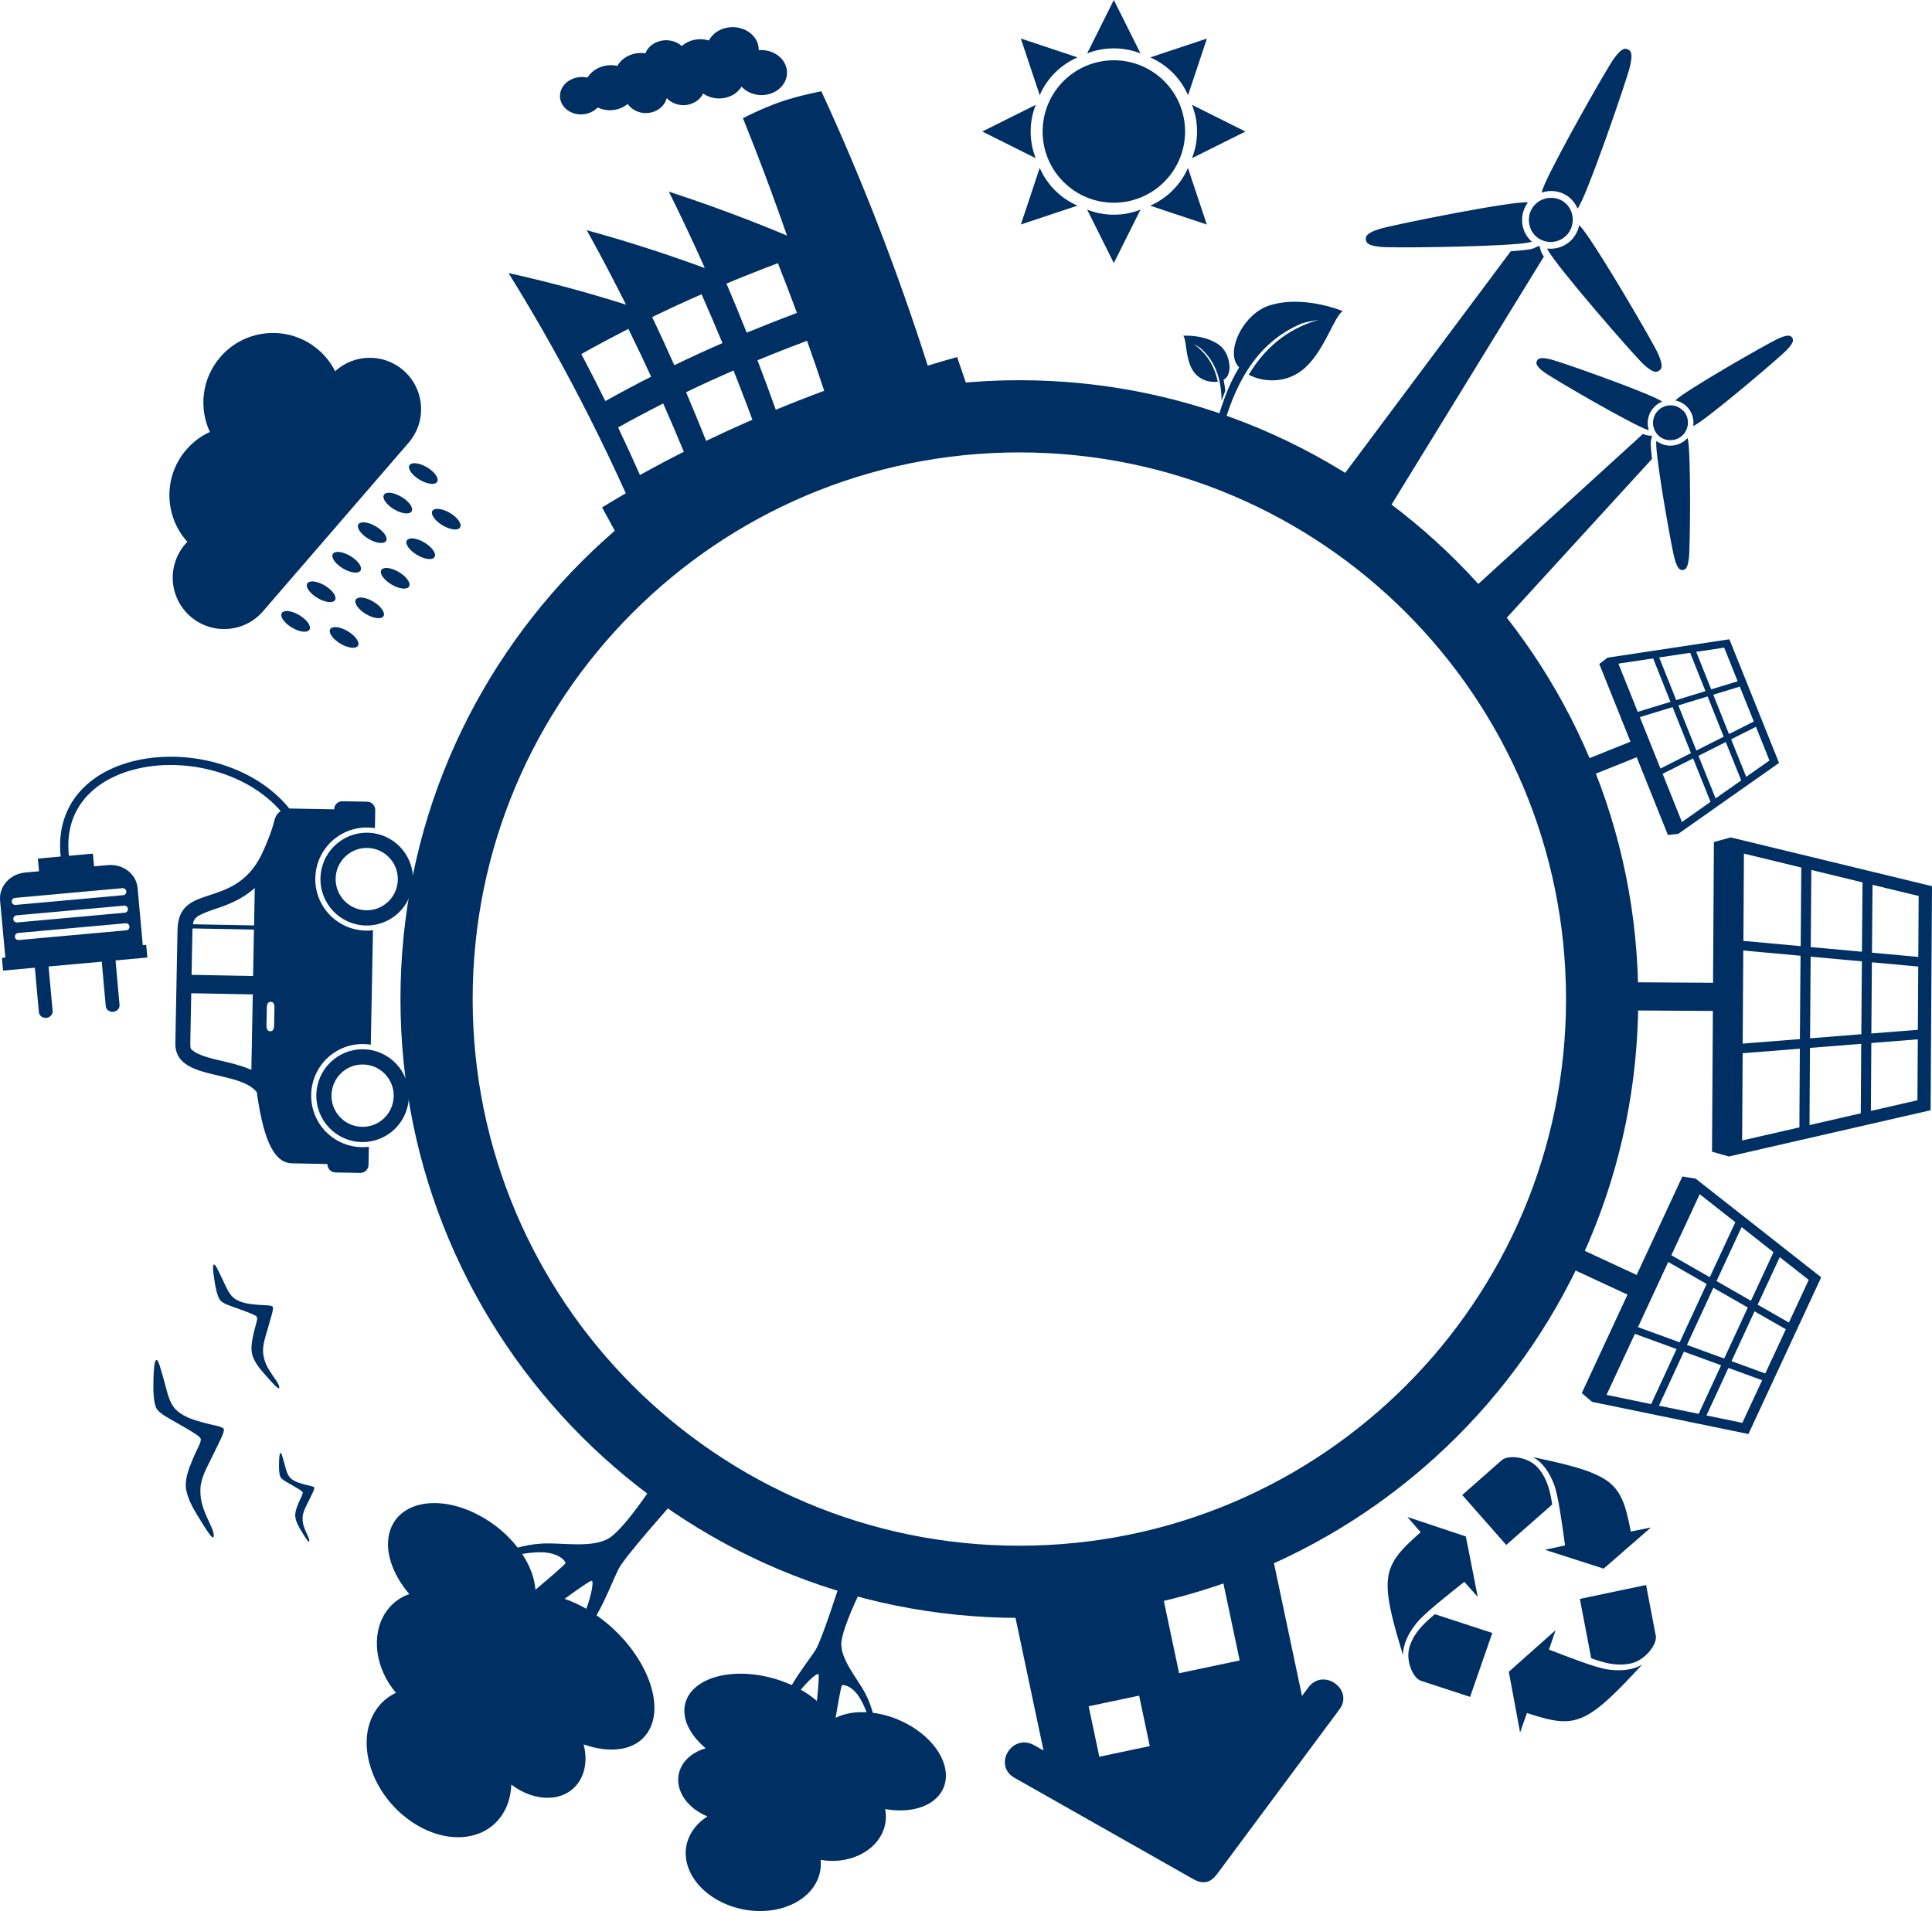
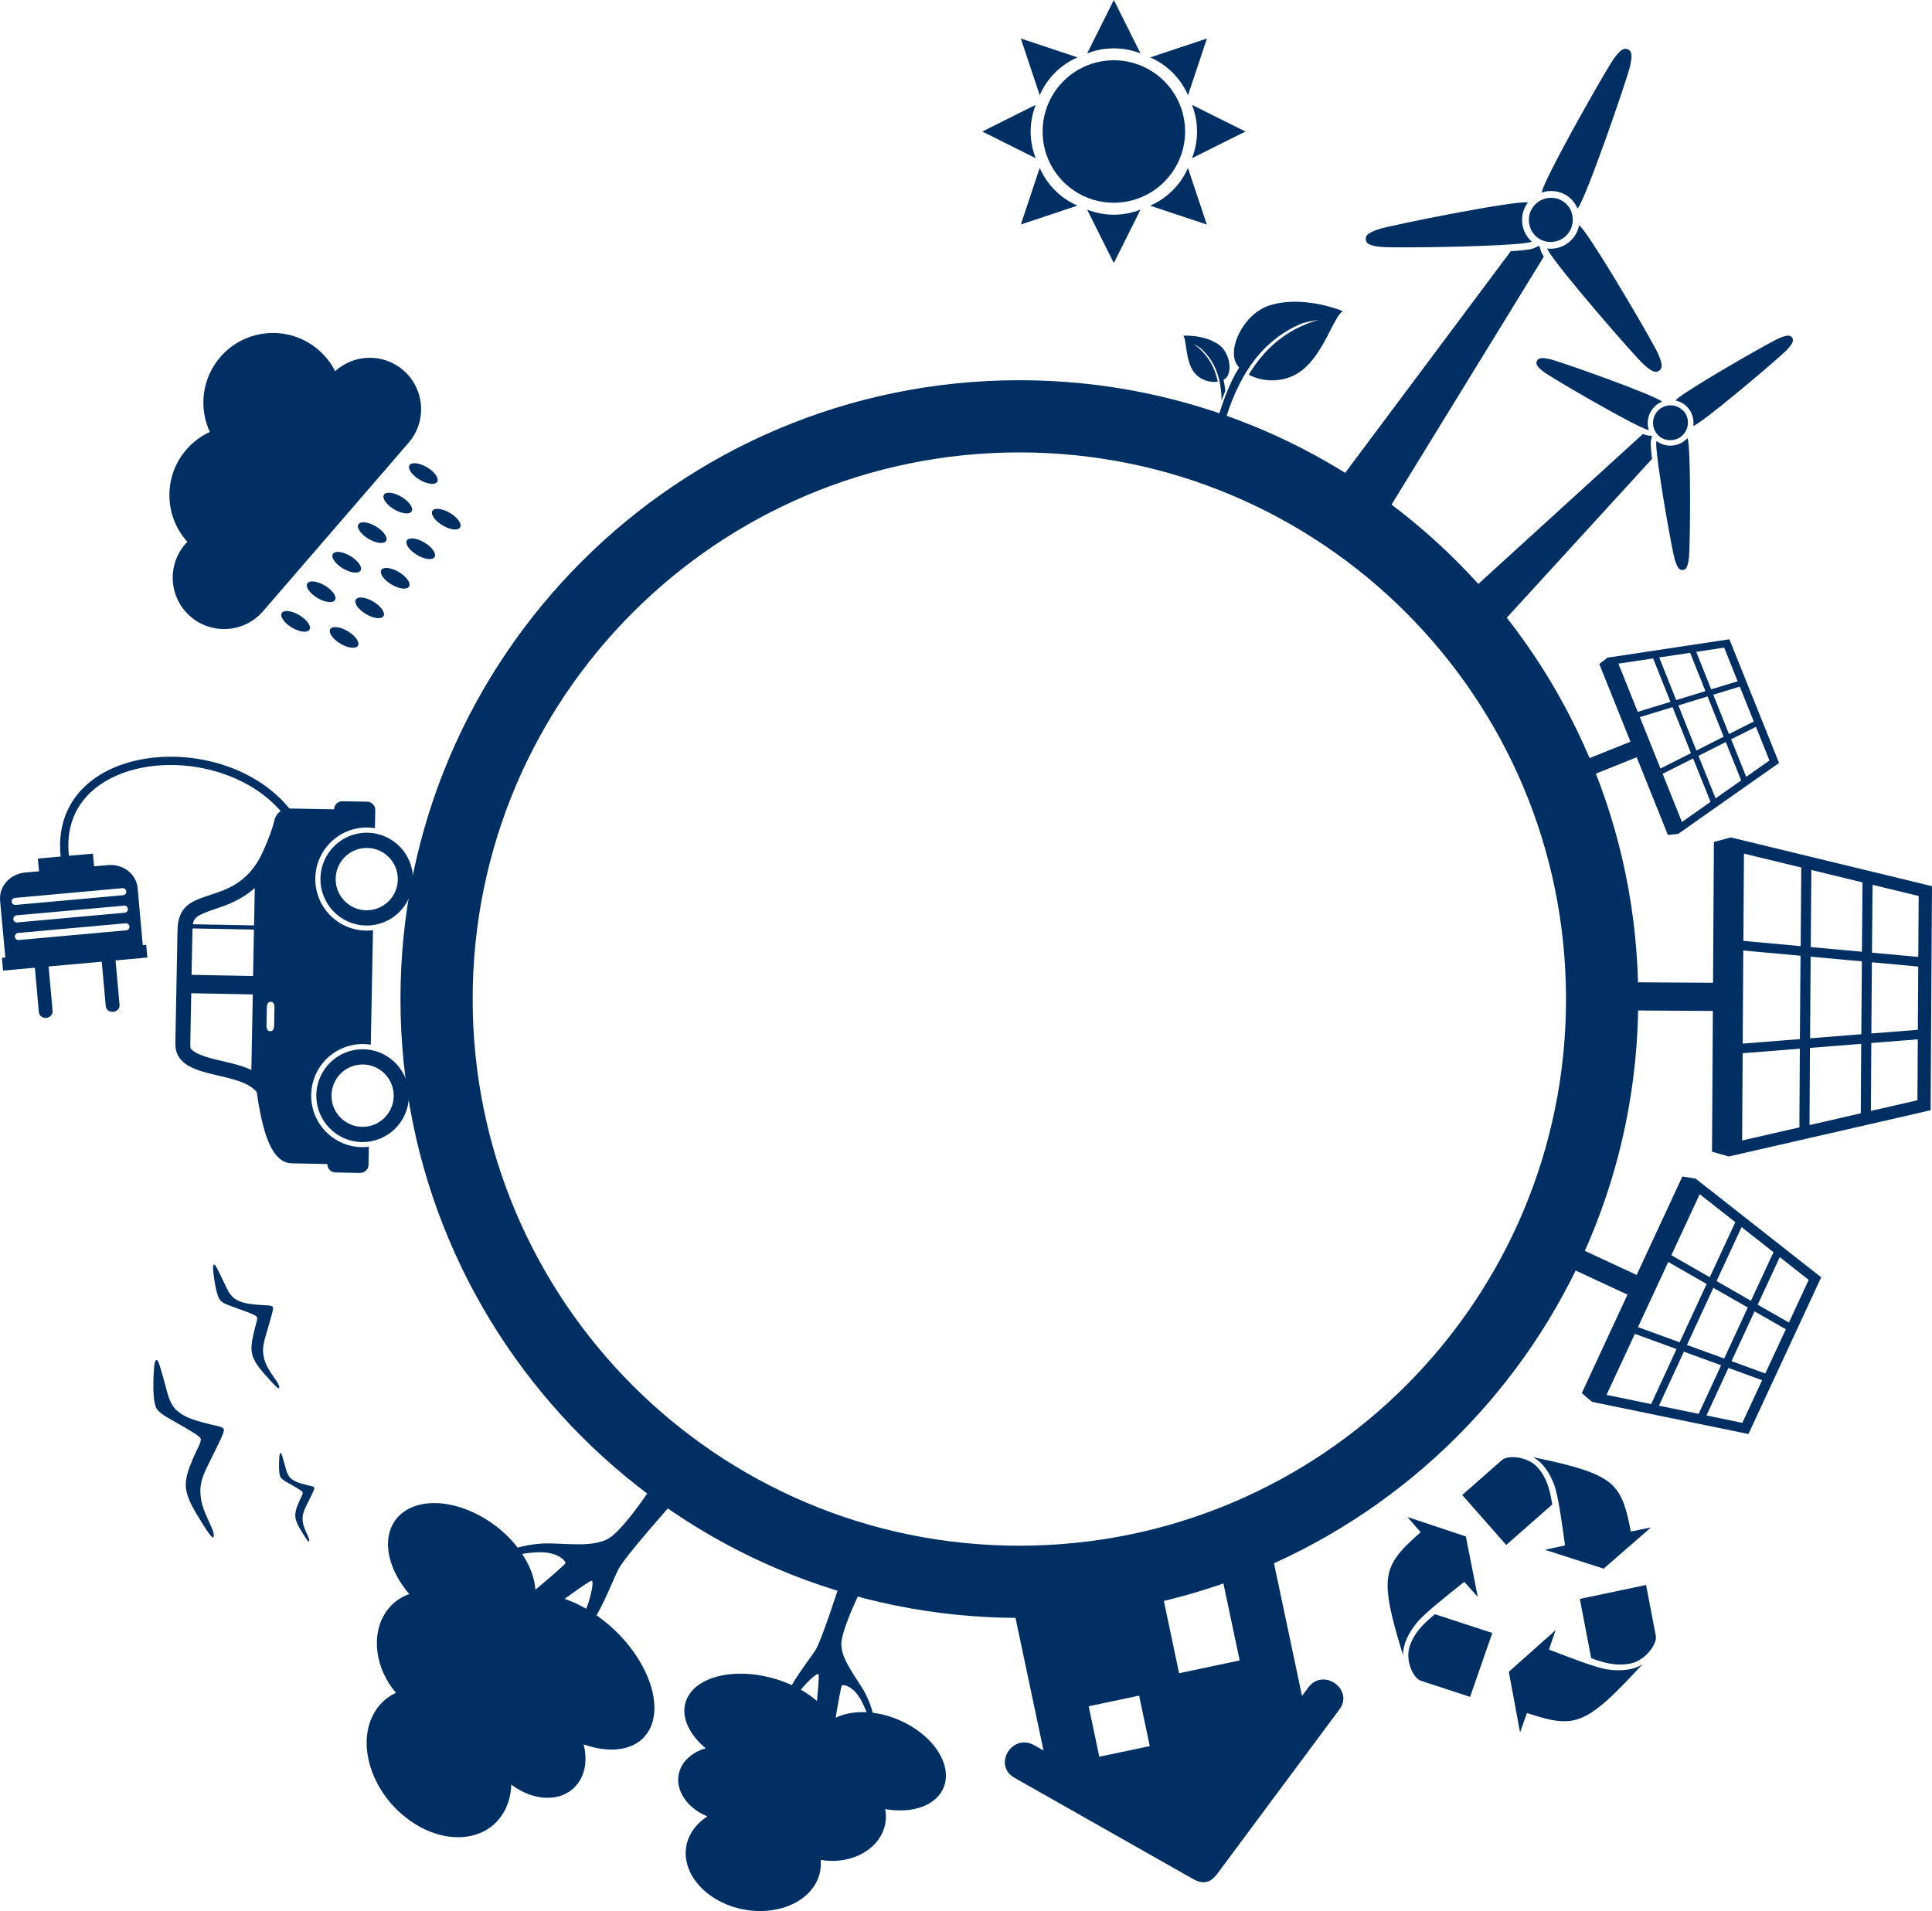
<svg xmlns="http://www.w3.org/2000/svg" id="Ebene_1" viewBox="0 0 468.26 463.22">
-   <path d="M138.52,19.22c-1.29.6-2.17,1.6-2.57,2.72-.39,1.12-.3,2.36.37,3.45.67,1.09,1.78,1.84,3.03,2.16,1.25.33,2.65.23,3.91-.36.63-.29,1.17-.68,1.6-1.13,1.74.83,3.88.91,5.8.06.55-.25,1.05-.56,1.49-.91.67.99,1.72,1.68,2.9,2,1.18.32,2.49.26,3.7-.25,1.51-.64,2.52-1.84,2.85-3.19.72.8,1.71,1.34,2.79,1.58,1.08.24,2.26.17,3.36-.27,1.24-.49,2.16-1.37,2.66-2.4,1.73,1.2,4.11,1.57,6.28.76,1.35-.5,2.38-1.38,3.03-2.44.85.92,1.99,1.56,3.25,1.86,1.24.3,2.59.26,3.88-.19,1.57-.55,2.75-1.6,3.38-2.88.63-1.27.72-2.77.09-4.17-.52-1.17-1.45-2.09-2.58-2.69-1.14-.6-2.49-.88-3.85-.77.02-.73-.13-1.46-.46-2.18-.04-.09-.08-.17-.13-.26-.71-1.31-1.97-2.28-3.44-2.77-1.48-.49-3.17-.51-4.74.06-1.54.56-2.68,1.59-3.3,2.8-1.46-.44-3.11-.42-4.63.17-.75.29-1.4.69-1.95,1.17-.75-.68-1.73-1.14-2.78-1.31-1.06-.18-2.19-.08-3.24.35-1.39.56-2.36,1.58-2.79,2.73-1.26-.19-2.61-.05-3.86.48-1.34.57-2.34,1.5-2.94,2.57-1.44-.33-3.04-.2-4.48.45-1.23.55-2.16,1.4-2.75,2.39-1.23-.29-2.61-.18-3.84.4h0ZM189.25,24.67c-2.28.78-4.64,1.81-6.4,2.62-1.66.77-2.78,1.36-2.78,1.36.88,2.17,1.74,4.34,2.59,6.52,2.84,7.28,5.53,14.59,8.08,21.92-2.82-1.17-5.66-2.32-8.52-3.44-6.57-2.56-13.27-4.97-20.11-7.2,3.04,6.14,5.95,12.32,8.72,18.53-9.28-3.41-18.82-6.5-28.62-9.18,3.32,5.98,6.49,12,9.52,18.05-9.25-2.94-18.73-5.51-28.47-7.66,3.59,5.79,7.04,11.62,10.33,17.51,6.59,11.78,12.61,23.74,18.08,35.86-1.94,1.13-3.85,2.27-5.74,3.44,2.49,4.49,4.88,9.02,7.19,13.57,8.61-5.26,17.79-10.14,27.43-14.64,17.48-8.14,36.49-14.89,56.42-20.44-1.6-4.99-3.26-9.98-4.99-14.95-2.39.67-4.76,1.37-7.12,2.08-7.16-22.36-15.66-44.59-25.79-66.5,0,0-1.35.25-3.25.7-1.9.45-4.36,1.09-6.57,1.85h0ZM140.9,85.82c3.73-2.1,7.53-4.13,11.4-6.1,1.89,3.84,3.73,7.7,5.51,11.58-3.76,1.91-7.46,3.88-11.09,5.91-1.88-3.81-3.82-7.61-5.82-11.39ZM158.07,76.85c3.93-1.91,7.92-3.75,11.97-5.52,1.74,3.93,3.42,7.88,5.06,11.83-3.95,1.72-7.84,3.51-11.67,5.36-1.73-3.9-3.52-7.79-5.36-11.67ZM176.08,68.74c1.93-.81,3.87-1.6,5.83-2.38,2.2-.88,4.41-1.73,6.63-2.57,1.59,4.01,3.13,8.03,4.61,12.05-3.91,1.47-7.77,2.99-11.59,4.56-.19.08-.39.16-.58.24-1.58-3.98-3.22-7.95-4.91-11.91h0ZM149.82,103.61c3.57-2,7.21-3.93,10.92-5.81,1.72,3.89,3.39,7.79,5,11.7-3.61,1.82-7.16,3.7-10.63,5.64-1.71-3.86-3.48-7.7-5.3-11.53ZM166.28,95.07c3.77-1.82,7.61-3.57,11.5-5.27,1.14,2.87,2.26,5.75,3.35,8.64.41,1.09.82,2.19,1.23,3.29-.44.19-.88.38-1.32.58-3.35,1.47-6.64,2.99-9.89,4.55-1.57-3.94-3.19-7.86-4.86-11.78h0ZM183.59,87.33c3.95-1.64,7.96-3.21,12.01-4.73,1.44,4.03,2.82,8.07,4.16,12.12-3.96,1.47-7.88,3.01-11.73,4.6-1.43-4-2.91-8-4.44-11.99Z" style="fill:#003063; stroke-width:0px;" />
  <path d="M292.37,456.17c1.61-.34,2.47-1.73,3.52-3.14l28.78-38.73c3.52-4.74-3.91-10.21-7.58-5.27l-1.52,2.05-7.06-33.42-12.72,2.69,4.67,22.12-14.68,3.1-4.67-22.12-35.25,7.44,7.06,33.41-2.22-1.26c-5.42-3.07-10.16,4.85-4.8,7.89l41.98,23.79c1.52.86,2.87,1.79,4.49,1.45h0ZM278.67,423.23l-12.23,2.58-2.58-12.23,12.23-2.58,2.58,12.23Z" style="fill:#003063; stroke-width:0px;" />
  <path d="M434.2,81.65c.05.06.1.12.15.18.36.51.48,1.12-1.26,2.98-1.53,1.62-15.9,13.85-21.06,17.46-.74.51-1.29.85-1.59.96-.02,0-.03.01-.05.02.24-1.67-.27-3.42-1.54-4.69-.78-.78-1.75-1.28-2.76-1.49.01-.01.02-.03.03-.04,1.61-1.95,22.68-14.02,25.01-15.02,2.04-.88,2.71-.74,3.08-.35h0ZM407.91,99.48c.07.07.13.14.19.21.04.04.07.09.11.13.04.04.07.09.1.13.02.02.03.05.05.07.03.04.06.08.08.11,0,0,0,0,0,0,.03.05.06.09.09.14,0,.01.02.02.02.03.03.06.06.11.09.17,0,0,0,0,0,.01.11.21.2.43.27.66.02.06.04.12.05.18,0,.03.02.06.03.09,0,.02,0,.04.01.06.04.17.07.34.08.52,0,.03,0,.06.01.09,0,.04,0,.07,0,.1,0,.06,0,.13,0,.19v.05c0,.08,0,.16,0,.24,0,.02,0,.05,0,.07,0,.05,0,.1-.01.15,0,.05,0,.09-.02.14,0,.01,0,.02,0,.03,0,.05-.01.11-.03.16-.02.08-.03.17-.05.25,0,0,0,.01,0,.02-.14.54-.39,1.07-.75,1.54-.02.03-.04.06-.06.09-.01.02-.03.03-.05.05-.03.04-.07.08-.1.12,0,0,0,.02-.02.02-.05.05-.1.1-.15.16-.05.05-.1.1-.16.15,0,0,0,0,0,0-.05.05-.1.09-.16.14h0c-.05.05-.11.09-.16.13-.04.03-.08.05-.12.08-.02.01-.04.03-.06.04,0,0,0,0,0,0-.06.04-.11.08-.17.11,0,0,0,0,0,0-.06.03-.11.07-.17.1,0,0,0,0-.01,0-.06.03-.12.06-.17.09-.02.01-.05.02-.07.03-.04.02-.08.04-.12.05,0,0-.01,0-.02,0-.06.02-.11.05-.17.07,0,0-.01,0-.02,0-.06.02-.12.04-.18.06-.55.17-1.12.22-1.68.16-.06,0-.12-.01-.17-.02-.05,0-.1-.01-.15-.02,0,0,0,0-.02,0-.06-.01-.11-.02-.17-.03,0,0,0,0,0,0-.11-.02-.21-.05-.32-.09,0,0,0,0-.01,0-.05-.02-.11-.03-.16-.05-.16-.06-.32-.13-.48-.21-.04-.02-.08-.05-.13-.07,0,0-.01,0-.02-.01,0,0-.02,0-.02-.01h0s-.08-.05-.13-.08c-.1-.06-.2-.13-.3-.2-.09-.07-.17-.13-.26-.21,0,0-.02-.01-.02-.02-.05-.04-.09-.08-.13-.13-.02-.02-.03-.03-.05-.04-.62-.62-1-1.38-1.16-2.19,0,0,0-.02,0-.02-.02-.11-.04-.22-.05-.33-.01-.14-.02-.28-.02-.42v-.04s0-.08,0-.11h0c.02-.63.18-1.26.47-1.83,0-.01.01-.02.02-.03.02-.04.04-.07.06-.11.01-.02.02-.05.04-.07.01-.02.03-.05.04-.07,0,0,0-.01.01-.02.05-.09.11-.17.17-.25,0,0,.01,0,.01-.01.03-.04.06-.08.09-.12h0s.06-.09.1-.12c.03-.03.05-.06.08-.09h.01c.05-.06.09-.11.14-.16.03-.03.07-.07.1-.1.02-.02.04-.03.06-.05h0c.11-.1.21-.19.33-.27.01,0,.02-.02.03-.03.04-.03.07-.05.11-.08.07-.05.15-.1.23-.14.02,0,.03-.01.05-.02.06-.04.12-.07.19-.1,0,0,.02-.01.03-.01.15-.08.31-.14.46-.2,0,0,0,0,0,0,.08-.03.16-.05.24-.08h0c.58-.16,1.18-.21,1.77-.12.03,0,.07.01.1.02.03,0,.05,0,.08.01,0,0,.01,0,.02,0,.05,0,.1.02.15.03.06.01.11.03.17.04.11.03.22.07.34.11.04.02.09.03.13.05.01,0,.02.01.03.02.15.06.29.13.43.21.02,0,.03.02.05.03.12.07.23.14.34.22.09.06.18.13.26.2.02.01.03.03.04.04.03.03.06.05.09.08.05.04.09.08.14.13h0ZM402.84,97.36c-.67.27-1.31.68-1.85,1.23-1.46,1.46-1.94,3.53-1.45,5.39.02.08.04.17.07.26-.02,0-.03,0-.05,0-.04,0-.08-.01-.12-.03,0,0,0,0,0,0-.03,0-.07-.02-.1-.03-3.32-.98-23.13-12.5-25.1-13.98-2.02-1.51-2-2.14-1.73-2.71.27-.57.73-.98,3.2-.42,2.16.5,19.83,6.73,25.49,9.38.81.38,1.38.68,1.62.89.01.01.02.02.04.03h0ZM409,106.19s.01.03.02.04c.87,2.35.63,26.54.32,29.06-.32,2.52-.87,2.82-1.49,2.87s-1.21-.14-1.94-2.56c-.6-2.01-3.58-18.62-4.33-25.7,0-.07-.01-.14-.02-.2-.01-.1-.02-.21-.03-.31,0-.03,0-.05,0-.08-.02-.19-.03-.37-.05-.54-.02-.22-.03-.43-.04-.62-.01-.19-.01-.37-.02-.52,0-.31,0-.55.04-.7,0-.02,0-.03,0-.05.07.05.14.1.21.15.05.03.09.06.14.09.03.02.06.04.1.06.06.04.12.08.19.11,0,0,.02,0,.03.01.04.02.08.04.12.07.04.02.07.04.11.06.03.02.07.03.1.05.07.03.13.06.19.09.08.03.15.06.23.09.02,0,.04.01.05.02.05.02.11.04.16.06.03.01.06.02.1.03.05.02.1.03.15.05.02,0,.05.02.08.02,1.86.49,3.93,0,5.38-1.45.07-.07.14-.14.2-.21h0ZM400.26,105.59c.05.07.09.14.14.21h0c-.1.28-.18.58-.24.9-.13.67-.07,1.27,0,2.2h0c.05.67.13,1.45.24,2.33l-37.16,40.64-3.88-3.88-3.88-3.88,42.71-38.92c.39.16.74.28,1.13.35.32.05.62.07.92.08h0Z" style="fill:#003063; stroke-width:0px;" />
  <path d="M53.39,86.55c6.09-7.05,16.75-7.83,23.81-1.73,1.72,1.49,3.07,3.24,4.03,5.15,4.59-4.2,11.7-4.39,16.52-.22,5.2,4.5,5.78,12.35,1.29,17.56l-35.3,40.86c-4.49,5.2-12.35,5.77-17.56,1.28s-5.78-12.36-1.29-17.56c.17-.19.34-.38.52-.56-5.64-6.23-5.88-15.82-.25-22.34,1.62-1.88,3.58-3.32,5.7-4.29-2.71-5.83-1.95-12.96,2.53-18.14h0ZM99.35,112.63c.62-.66,2.41-.39,4.15.64,1.86,1.11,2.96,2.68,2.46,3.51-.5.83-2.4.61-4.26-.5-1.86-1.11-2.96-2.68-2.46-3.51.03-.05.07-.1.11-.14ZM93.16,119.79c.62-.66,2.41-.39,4.15.65,1.86,1.11,2.96,2.68,2.46,3.51-.5.83-2.4.61-4.26-.5-1.86-1.11-2.96-2.68-2.46-3.51.03-.05.07-.1.11-.14h0ZM86.97,126.96c.62-.66,2.41-.39,4.15.64,1.86,1.11,2.96,2.68,2.46,3.51-.5.83-2.4.61-4.26-.5s-2.96-2.68-2.46-3.51c.03-.05.07-.1.11-.14ZM80.78,134.13c.62-.66,2.41-.39,4.15.65,1.86,1.11,2.96,2.68,2.46,3.51-.5.83-2.4.61-4.26-.5-1.86-1.11-2.96-2.68-2.46-3.51.03-.05.07-.1.11-.14h0ZM74.59,141.29c.62-.66,2.41-.39,4.15.64,1.86,1.11,2.96,2.68,2.46,3.51-.5.83-2.4.61-4.26-.5-1.86-1.11-2.96-2.68-2.46-3.51.03-.05.07-.1.11-.14h0ZM68.4,148.46c.62-.66,2.41-.39,4.15.65,1.86,1.11,2.96,2.68,2.46,3.51-.5.83-2.4.61-4.26-.5s-2.96-2.68-2.46-3.51c.03-.05.07-.1.11-.14h0ZM104.91,123.69c.62-.66,2.41-.39,4.15.64,1.86,1.11,2.96,2.68,2.46,3.51-.5.83-2.4.61-4.26-.5-1.86-1.11-2.96-2.68-2.46-3.51.03-.05.07-.1.11-.14h0ZM98.72,130.86c.62-.66,2.41-.4,4.15.64,1.86,1.11,2.96,2.68,2.46,3.51-.5.83-2.4.61-4.26-.5-1.86-1.11-2.96-2.68-2.46-3.51.03-.05.07-.1.11-.14h0ZM92.53,138.02c.62-.66,2.41-.39,4.15.64,1.86,1.11,2.96,2.68,2.46,3.51-.5.83-2.4.61-4.26-.5-1.86-1.11-2.96-2.68-2.46-3.51.03-.05.07-.1.11-.14ZM86.34,145.19c.62-.66,2.41-.4,4.15.64,1.86,1.11,2.96,2.68,2.46,3.51-.5.83-2.4.61-4.26-.5-1.86-1.11-2.96-2.68-2.46-3.51.03-.05.07-.1.11-.14h0ZM80.15,152.36c.62-.66,2.41-.4,4.15.64,1.86,1.11,2.96,2.68,2.46,3.51-.5.83-2.4.61-4.26-.5-1.86-1.11-2.96-2.68-2.46-3.51.03-.05.07-.1.11-.14Z" style="fill:#003063; stroke-width:0px;" />
  <path d="M394.79,12.1c-.08-.05-.17-.1-.26-.14-.71-.32-1.5-.33-3.39,2.27-1.65,2.27-13.41,22.95-16.65,30.19-.46,1.03-.75,1.8-.81,2.19,0,.02,0,.05,0,.07,2.01-.69,4.3-.47,6.17.8,1.15.78,2,1.87,2.5,3.08.01-.02.03-.04.04-.06,2.03-2.45,12-31.38,12.7-34.51.61-2.74.28-3.52-.29-3.89h0ZM378.92,48.85c-.1-.07-.2-.13-.31-.19-.06-.04-.12-.07-.19-.1-.06-.03-.13-.06-.19-.09-.03-.02-.07-.03-.1-.05-.05-.02-.1-.05-.16-.07,0,0,0,0-.01,0-.07-.03-.13-.05-.2-.08-.02,0-.03-.01-.05-.02-.08-.03-.16-.06-.24-.08,0,0,0,0-.01,0-.29-.09-.59-.15-.88-.18-.08,0-.16-.02-.23-.03-.04,0-.08,0-.12,0-.03,0-.05,0-.08,0-.22,0-.45,0-.67.01-.04,0-.08,0-.12,0-.04,0-.09.01-.13.02-.08.01-.16.02-.25.04-.02,0-.04,0-.06.01-.1.02-.2.04-.3.07-.03,0-.05.01-.08.02-.06.02-.12.03-.18.05-.06.02-.11.03-.17.05-.01,0-.03.01-.04.02-.07.02-.13.05-.19.07-.1.04-.2.08-.29.12,0,0-.01,0-.02,0-.64.3-1.23.74-1.73,1.29-.03.03-.06.07-.09.1-.02.02-.04.05-.06.07-.04.05-.08.1-.12.15,0,0-.02.02-.02.03-.05.07-.11.14-.16.22-.05.08-.1.15-.15.23,0,0,0,0,0,0-.05.08-.09.15-.13.23h0c-.04.08-.08.16-.12.24-.03.05-.05.11-.07.16-.01.03-.03.05-.04.08,0,0,0,0,0,.01-.03.08-.07.16-.1.24,0,0,0,0,0,0-.03.08-.05.16-.08.24,0,0,0,.01,0,.02-.02.08-.04.15-.06.23,0,.03-.01.06-.02.09-.01.05-.03.1-.04.16,0,0,0,.02,0,.03-.02.08-.03.15-.04.23,0,0,0,.02,0,.03-.01.08-.02.16-.03.23-.08.71,0,1.44.2,2.12.02.07.04.14.06.21.02.06.04.12.07.18,0,0,0,.01,0,.02.03.07.05.14.08.2,0,0,0,0,0,.01.06.13.12.25.18.37,0,0,0,.01,0,.02.03.06.07.12.1.18.11.19.23.37.37.54.04.05.08.09.12.14,0,0,.01.02.02.03,0,0,.01.01.02.02h0s.08.1.12.15c.1.11.21.22.32.32.1.09.21.18.32.27.01,0,.02.02.03.03.06.05.12.09.18.13.02.02.04.04.07.05.91.62,1.95.92,2.98.91.01,0,.03,0,.04,0,.14,0,.28,0,.41-.02.17-.01.35-.04.52-.07.02,0,.04,0,.06,0,.05,0,.09-.02.14-.03,0,0,0,0,.01,0,.77-.17,1.5-.52,2.14-1.02.01,0,.03-.02.04-.03.04-.03.08-.06.12-.1.03-.02.05-.05.08-.07.02-.02.05-.05.07-.07,0,0,.02-.01.02-.02.09-.09.18-.18.27-.27,0,0,.01-.01.02-.02.04-.05.08-.1.13-.14h0c.04-.06.09-.11.13-.16.03-.04.06-.08.09-.12v-.02c.06-.07.11-.14.16-.21.03-.05.06-.1.1-.15.02-.03.03-.06.05-.08h0c.09-.17.17-.32.25-.48,0-.02.01-.03.02-.05.02-.05.05-.11.07-.16.04-.1.09-.21.12-.31,0-.02.01-.04.02-.06.03-.09.06-.17.08-.26,0,0,0-.02,0-.03.06-.2.1-.41.14-.62,0,0,0,0,0-.01.02-.1.03-.21.04-.32h0c.07-.76-.02-1.52-.26-2.23-.01-.04-.03-.08-.04-.12-.01-.03-.02-.06-.03-.09,0,0,0-.02-.01-.03-.02-.06-.05-.12-.07-.18-.03-.07-.06-.13-.09-.2-.07-.13-.14-.26-.21-.39-.03-.05-.06-.1-.09-.15,0-.01-.02-.02-.02-.04-.11-.17-.23-.33-.36-.49-.01-.02-.03-.04-.04-.05-.11-.13-.23-.25-.36-.37-.1-.09-.2-.19-.31-.27-.02-.02-.04-.03-.06-.05-.04-.03-.08-.07-.12-.1-.06-.05-.13-.09-.2-.14h0ZM382.74,54.62c-.18.9-.54,1.77-1.08,2.58-1.46,2.15-3.92,3.24-6.33,3.07-.11,0-.22-.02-.33-.03,0,.02.01.04.02.06.02.04.04.09.06.14,0,0,0,0,0,0,.02.04.04.08.06.12,1.99,3.88,20.94,25.68,23.23,27.77,2.35,2.15,3.12,1.97,3.76,1.51s1.04-1.14-.24-4.06c-1.12-2.56-13.01-22.96-17.62-29.35-.66-.91-1.17-1.54-1.48-1.79-.02-.01-.03-.02-.05-.04h0ZM370.35,49.08s-.04,0-.06-.01c-3.12-.52-33.01,5.48-36.05,6.46s-3.28,1.75-3.2,2.53c.08.78.45,1.47,3.62,1.79,2.62.27,23.9.04,32.84-.71.09,0,.17-.02.25-.02.13-.01.26-.02.39-.03.04,0,.07,0,.1-.01.24-.02.46-.04.68-.07.28-.03.54-.06.78-.1.24-.03.45-.06.65-.1.39-.07.68-.14.87-.21.02,0,.04-.01.06-.02h0c-.08-.07-.16-.15-.24-.22-.05-.05-.1-.1-.15-.16-.03-.04-.07-.07-.1-.11-.06-.07-.13-.13-.19-.2,0,0-.02-.02-.03-.03-.04-.05-.07-.09-.11-.14-.03-.04-.06-.08-.1-.12-.03-.04-.05-.07-.08-.11-.05-.07-.11-.15-.16-.22-.06-.09-.12-.17-.17-.26-.01-.02-.02-.04-.04-.06-.04-.06-.08-.12-.11-.19-.02-.04-.04-.07-.06-.11-.03-.06-.06-.12-.09-.18-.01-.03-.03-.06-.05-.09-1.05-2.18-.94-4.87.52-7.01.07-.1.14-.2.21-.3h0ZM373.16,59.76c-.1-.04-.2-.09-.3-.13h0c-.33.19-.67.36-1.05.51-.8.32-1.55.38-2.72.51h0c-.83.09-1.83.17-2.93.25l-41.54,55.6,5.72,3.88,5.72,3.89,38.12-62.06c-.29-.44-.52-.85-.69-1.32-.14-.38-.24-.75-.31-1.12h0Z" style="fill:#003063; stroke-width:0px;" />
  <path d="M97.75,440.04c8.41,7.06,19.11,7.04,23.89-.05,1.45-2.15,2.2-4.71,2.28-7.43,5.88,4.47,13.07,4.27,16.35-.59,1.71-2.53,2.04-5.84,1.19-9.15,6.56,2.31,12.57,1.48,15.46-2.8,4.36-6.46,0-18.32-9.73-26.49-.86-.72-1.73-1.38-2.6-2,2.36-4.15,4.26-9.16,5.37-11.3,1.6-3.08,13.09-15.93,13.09-15.93l-4.93-4.14s-5.98,9.2-9.89,12.25c-3.99,3.11-11.92,1.42-16.92,1.73-2.33.15-4.28.55-5.84.98-2.33-3.02-5.5-5.76-9.24-7.77-9.57-5.15-19.27-3.55-21.66,3.56-1.56,4.66.4,10.53,4.63,15.47-2.25.78-4.24,2.24-5.67,4.36-3.73,5.53-2.55,13.75,2.44,19.58-1.91.89-3.56,2.26-4.81,4.11-4.78,7.08-1.84,18.55,6.57,25.61ZM129.77,385.33c-.19-2.83-1.33-5.83-3.21-8.67,1.2-.21,2.61-.38,4.12-.41,4.49-.1,6.41,2.06,6.37,2.62-.02.32-4.26,3.92-7.29,6.46h0ZM136.85,387.54c3.02-2.2,6.13-4.4,6.55-4.39.57.01-.02,3.39-1.3,6.8-1.76-1.02-3.53-1.82-5.25-2.41Z" style="fill:#003063; stroke-width:0px;" />
  <path d="M467.93,269.11l-48.92,11.21-4.07-1.16.21-34.12-19.59-.12-.06,10.24c0,1.51-1.09,2.27-2.43,2.26-1.34,0-2.41-.78-2.4-2.29l.06-10.24.04-6.83.06-10.24c0-1.51,1.09-2.27,2.43-2.26,1.34,0,2.41.78,2.4,2.29l-.06,10.24,19.59.12.21-34.12,4.08-1.11,48.78,11.82-.17,27.16-.17,27.16h0ZM464.73,266.7l.09-14.78-11.27.89c-.04,5.97-.08,11.56-.1,16.46l11.28-2.58ZM464.83,249.6l.05-7.66.05-7.66-11.24-1.03c-.02,2.26-.03,4.43-.05,6.72-.03,3.57-.06,7.03-.08,10.53l11.27-.89h0ZM464.94,231.95l.09-14.77-11.18-2.71c-.04,5.04-.09,10.51-.14,16.45l11.23,1.03h0ZM451.41,213.88l-12.39-3.01c-.05,5.44-.1,11.87-.15,18.69l12.41,1.13c.05-6.09.09-11.7.14-16.82ZM451.26,233.02l-12.41-1.13c-.02,2.68-.04,5.26-.06,7.98-.03,4.01-.05,7.9-.08,11.8l12.42-.99c.03-3.56.05-7.09.08-10.74.02-2.36.04-4.59.06-6.92h0ZM451,269.84c.03-4.97.06-10.72.1-16.83l-12.42.99c-.04,6.19-.08,12.09-.1,17.03,0,.61,0,1.09,0,1.67l12.42-2.85h0ZM436.58,210.28l-13.9-3.37-.13,21.15,13.88,1.27c.06-6.97.11-13.56.15-19.06ZM436.4,231.66l-13.88-1.27-.07,11.28-.07,11.29,13.86-1.1c.03-3.96.06-7.93.09-12.01.02-2.8.04-5.45.07-8.2ZM436.13,273.25c0-.77,0-1.43,0-2.24.02-4.88.06-10.7.1-16.82l-13.86,1.1-.13,21.15,13.88-3.18h0Z" style="fill:#003063; stroke-width:0px;" />
  <path d="M0,217.61c.06-3.14,2.67-5.81,6.13-6.12l3.33-.3-.28-3.08,5.52-.5c-.12-1.15-.16-2.25-.13-3.33.17-5.49,2.28-9.98,5.64-13.32,4.13-4.11,10.08-6.5,16.54-7.27,11.82-1.4,25.52,2.62,33.39,12.29.2-.01.4-.01.62,0l10.22.19c.02-1.11.93-1.98,2.03-1.96l5.98.11c1.1.02,1.98.93,1.96,2.04l-.08,4.37c-.57-.09-1.15-.14-1.74-.16-3.15-.06-6.05,1.06-8.29,2.95-2.64,2.24-4.34,5.57-4.42,9.31-.07,3.74,1.5,7.13,4.06,9.47,2.16,1.98,5.02,3.21,8.17,3.27.59.01,1.17-.02,1.75-.09l-.53,27.74c-.57-.09-1.15-.14-1.74-.16-3.15-.06-6.05,1.06-8.29,2.95-2.64,2.24-4.34,5.57-4.42,9.31-.07,3.74,1.5,7.13,4.06,9.47,2.16,1.98,5.02,3.21,8.17,3.27.59.01,1.17-.02,1.75-.09l-.08,4.37c-.02,1.11-.93,1.98-2.03,1.96l-5.98-.11c-1.1-.02-1.98-.93-1.96-2.04l-8.62-.18c-4.94-.09-7.11-7.52-8.5-17.25-4.42-5.5-19.9-2.7-19.73-11.83l.52-27.44c.22-11.81,13.58-4.67,20.3-18.17.9-1.81,2.58-5.84,3.08-8.06.25-1.11.71-2.05,1.63-2.63-7.45-8.54-20.12-12.2-31.04-10.91-6.11.73-11.63,3-15.36,6.7-3.62,3.6-5.63,8.54-4.93,15.05l5.82-.52.28,3.08,3.33-.3c3.69-.33,6.91,2.14,7.22,5.55l1.25,13.85.83-.08.28,3.08-7.71.7.97,10.77c.08.85-.6,1.6-1.53,1.69-.92.08-1.73-.53-1.81-1.38l-.97-10.77-12.89,1.16.98,10.77c.08.85-.61,1.6-1.53,1.69-.92.08-1.73-.54-1.8-1.39l-.97-10.77-7.71.7-.28-3.08.83-.08L.02,218.25c-.02-.21-.03-.43-.02-.64H0ZM2.84,218.47s0,.06,0,.09c.04.47.46.82.93.78l26.06-2.35c.47-.04.82-.46.78-.93-.04-.47-.46-.82-.93-.78l-26.06,2.36c-.44.04-.77.41-.78.84h0ZM3.23,222.72s0,.06,0,.09c.04.47.46.82.93.78l26.06-2.36c.47-.04.82-.46.78-.93-.04-.47-.46-.82-.93-.78l-26.06,2.35c-.44.04-.77.41-.78.84h0ZM3.61,226.98s0,.06,0,.09c.04.47.46.82.93.78l26.06-2.35c.47-.04.82-.46.78-.93-.04-.47-.46-.82-.93-.78l-26.06,2.35c-.44.04-.77.41-.78.84h0ZM46.63,226l-.2,10.29,14.91.28.21-11.25-14.88-.28c-.02.28-.04.59-.05.95h0ZM46.35,240.77l-.23,12.19c-.01.73.04,1.04.13,1.21s.3.35.79.71c.73.54,2.48,1.23,4.5,1.75,2.04.52,4.45.98,6.8,1.72.85.27,1.72.58,2.58.97l.35-18.29-14.91-.28h0ZM46.75,224.03l14.83.28.17-9.07c-.82.73-1.66,1.36-2.51,1.91-2.66,1.71-5.33,2.6-7.42,3.29-2.04.68-3.57,1.35-4.11,1.83-.38.33-.59.55-.76.98-.08.2-.15.46-.2.79h0ZM64.67,244.2l-.04,2.17-.04,2.17c-.02,1.16.47,1.41.9,1.42.43,0,.93-.22.95-1.38l.04-2.17.04-2.17c.02-1.16-.47-1.41-.9-1.41-.43,0-.93.22-.95,1.38h0ZM77.67,212.87c.12-6.21,5.24-11.15,11.43-11.03,6.2.12,11.12,5.25,11,11.46-.12,6.21-5.24,11.15-11.43,11.03-6.19-.12-11.12-5.25-11-11.46ZM76.67,265.36c.12-6.21,5.24-11.15,11.43-11.03,6.19.12,11.12,5.25,11,11.46-.12,6.21-5.24,11.15-11.43,11.03-6.2-.12-11.12-5.25-11-11.46ZM81.35,212.94c-.08,4.17,3.23,7.62,7.39,7.7,4.16.08,7.6-3.24,7.68-7.41.08-4.17-3.23-7.62-7.39-7.7-4.16-.08-7.6,3.24-7.68,7.41ZM80.34,265.43c-.08,4.18,3.23,7.62,7.4,7.7s7.6-3.24,7.68-7.41c.08-4.17-3.23-7.62-7.39-7.7-4.16-.08-7.6,3.24-7.68,7.41Z" style="fill:#003063; stroke-width:0px;" />
  <path d="M269.96,0l-6.47,12.95c2-.8,4.19-1.23,6.47-1.23s4.47.44,6.47,1.23l-6.47-12.95ZM247.42,9.34l4.58,13.73c.85-1.98,2.09-3.83,3.71-5.45,1.62-1.62,3.47-2.85,5.45-3.71l-13.73-4.58h0ZM292.51,9.34l-13.73,4.58c1.98.85,3.83,2.09,5.45,3.71,1.62,1.62,2.85,3.47,3.71,5.45l4.58-13.73ZM269.96,14.61c-9.54,0-17.26,7.73-17.26,17.27s7.73,17.26,17.26,17.26,17.27-7.73,17.27-17.26-7.73-17.27-17.27-17.27ZM251.03,25.41l-12.95,6.47,12.95,6.47c-.8-2-1.23-4.19-1.23-6.47s.44-4.47,1.23-6.47ZM288.9,25.41c.8,2,1.23,4.19,1.23,6.47s-.44,4.47-1.23,6.47l12.95-6.47-12.95-6.47ZM252,40.69l-4.58,13.73,13.73-4.58c-1.98-.85-3.83-2.09-5.45-3.71-1.62-1.62-2.85-3.47-3.71-5.45ZM287.93,40.69c-.85,1.98-2.09,3.83-3.71,5.45s-3.47,2.85-5.45,3.71l13.73,4.58-4.58-13.73ZM263.49,50.81l6.47,12.95,6.47-12.95c-2,.8-4.19,1.23-6.47,1.23s-4.47-.44-6.47-1.23h0Z" style="fill:#003063; stroke-width:0px;" />
  <path d="M177.09,461.98c-8.52-3.02-12.98-10.62-9.95-16.97.92-1.93,2.43-3.53,4.32-4.73-5.63-2.31-8.49-7.49-6.42-11.85,1.08-2.27,3.29-3.89,5.99-4.67-4.38-3.69-6.31-8.3-4.48-12.15,2.76-5.79,13-7.66,22.86-4.17.87.31,1.7.65,2.5,1.01,1.96-3.41,4.72-6.85,5.77-8.54,1.51-2.42,5.83-15.95,5.83-15.95l5,1.77s-4.03,8.09-4.56,12.14c-.53,4.13,3.97,9.05,5.84,12.73.87,1.71,1.4,3.27,1.74,4.55,3.12.39,6.39,1.5,9.38,3.31,7.65,4.64,10.58,12.19,6.53,16.86-2.65,3.05-7.64,4.11-12.91,3.18.39,1.92.18,3.94-.72,5.85-2.36,4.96-8.69,7.56-14.91,6.46.17,1.73-.11,3.47-.9,5.13-3.03,6.35-12.4,9.06-20.92,6.04h0ZM202.53,416.38c2.09-1.05,4.7-1.5,7.5-1.35-.35-.94-.82-2.01-1.43-3.1-1.81-3.23-4.15-3.69-4.53-3.43-.22.15-1,4.66-1.54,7.88ZM198,412.29c.3-3.06.56-6.19.38-6.48-.25-.4-2.4,1.44-4.28,3.76,1.46.82,2.77,1.74,3.9,2.72Z" style="fill:#003063; stroke-width:0px;" />
  <path d="M441.41,309.61l-30.43-23.92-3.22-.53-11.08,23.87-13.7-6.36,3.32-7.16c.49-1.06-.02-1.94-.95-2.38-.94-.43-1.94-.25-2.43.81l-3.32,7.16-2.22,4.77-3.32,7.16c-.49,1.06.02,1.94.95,2.38.94.44,1.94.25,2.43-.81l3.32-7.16,13.7,6.36-11.08,23.87,2.48,2.12,37.91,7.8,8.82-19,8.82-19h0ZM438.38,310.23l-4.8,10.34-7.57-4.33c1.94-4.18,3.75-8.09,5.35-11.52l7.02,5.51ZM432.83,322.2l-2.49,5.36-2.49,5.35-8.18-2.98c.73-1.58,1.43-3.1,2.17-4.7,1.16-2.5,2.27-4.92,3.41-7.37l7.57,4.33h0ZM427.09,334.55l-4.8,10.33-8.69-1.79c1.63-3.53,3.39-7.36,5.32-11.52l8.17,2.98ZM411.71,342.7l-9.63-1.98c1.76-3.81,3.84-8.31,6.04-13.09l9.03,3.29c-1.97,4.26-3.78,8.19-5.44,11.77h0ZM417.9,329.29l-9.03-3.29c.87-1.88,1.7-3.68,2.58-5.59,1.3-2.8,2.56-5.53,3.82-8.26l8.34,4.77c-1.15,2.49-2.3,4.96-3.47,7.51-.76,1.65-1.48,3.22-2.24,4.85ZM429.84,303.52c-1.62,3.47-3.48,7.5-5.46,11.77l-8.34-4.78c2.01-4.33,3.93-8.46,5.53-11.91.2-.42.35-.76.54-1.17l7.73,6.08h0ZM400.18,340.33l-10.8-2.23,6.87-14.79,10.1,3.68c-2.25,4.88-4.39,9.49-6.16,13.34ZM407.1,325.36l-10.1-3.68,3.66-7.89,3.67-7.9,9.31,5.33c-1.28,2.77-2.57,5.55-3.89,8.4-.91,1.96-1.76,3.82-2.65,5.74ZM420.59,296.25c-.25.54-.47,1-.73,1.57-1.59,3.41-3.48,7.48-5.46,11.76l-9.31-5.33,6.87-14.79,8.64,6.79h0Z" style="fill:#003063; stroke-width:0px;" />
  <path d="M321.75,74.2c.13.03.26.07.39.11,1.27.35,2.39.73,3.32,1.1-2.2,1.26-4.56,10.27-9.98,14.42-4.05,3.1-9.35,2.84-12.83,1,3.56-5.93,8.83-11,16.92-13.29-1.39.2-2.7.48-3.92.82-11.89,4.83-16.81,16.26-19.44,26.14l-1.76-.47c1.46-5.47,3.2-10.63,5.88-14.96-.2-.23-.39-.46-.54-.7-2.49-3.77,1.64-12.28,7.79-14.3,4.7-1.55,10.1-.92,14.19.14ZM291.87,81.93c1.3.36,2.61.91,3.7,1.74,2.61,1.98,3.19,6.74,1.37,8.13-.12.09-.24.17-.38.25.2.88.33,1.8.4,2.74-.31.76-.6,1.53-.88,2.31-.06-4.44-1.12-9.23-5.09-12.7-.53-.37-1.11-.71-1.74-1.04,3.5,2.43,5.18,5.73,5.91,9.15-1.97.31-4.55-.44-5.98-2.59-1.91-2.88-1.55-7.58-2.4-8.55.5-.02,1.11-.02,1.77.02,1.01.07,2.17.23,3.32.54Z" style="fill:#003063; stroke-width:0px;" />
  <path d="M67.69,336.27c.06.83-1.29-.64-2.75-2.28-1.46-1.64-2.81-3.11-3.57-4.94-.76-1.83-.33-3.89.1-5.88.44-1.98,1.1-3.48.77-3.98-.33-.5-2.34-1.17-4.41-1.94-2.07-.77-3.95-1.26-4.58-2.26-.63-1-1.02-2.92-1.3-4.77-.28-1.86-.47-3.45-.13-3.7.35-.24,1.11,1.54,2.08,3.52.97,1.98,1.6,3.85,3.17,4.86,1.57,1.01,3.6,1.21,5.48,1.37,1.88.17,3.37.02,3.58.55.21.53-.5,2.62-1.17,5.03-.67,2.41-1.45,4.34-1.14,6.46s1.21,3.49,2.1,4.83c.88,1.34,1.71,2.29,1.77,3.12h0Z" style="fill:#003063; stroke-width:0px;" />
  <path d="M51.81,372.37c-.11,1.1-1.54-1.14-3.08-3.63-1.54-2.49-2.97-4.74-3.54-7.31-.57-2.57.46-5.19,1.5-7.69,1.03-2.5,2.25-4.32,1.93-5.05-.32-.73-2.8-2.07-5.34-3.56-2.54-1.49-4.9-2.57-5.49-4.03-.59-1.46-.67-4.06-.6-6.57.07-2.5.18-4.64.69-4.88s1.1,2.27,1.91,5.1c.81,2.83,1.2,5.43,3.03,7.11,1.83,1.68,4.45,2.42,6.87,3.07,2.43.65,4.41.81,4.57,1.55.16.74-1.26,3.33-2.7,6.33-1.44,3-2.91,5.37-2.99,8.22s.78,4.87,1.64,6.83c.85,1.96,1.71,3.4,1.6,4.5h0Z" style="fill:#003063; stroke-width:0px;" />
  <path d="M74.95,373.53c-.06.55-.77-.57-1.54-1.81-.77-1.25-1.48-2.37-1.77-3.65-.29-1.29.23-2.59.75-3.85.52-1.25,1.12-2.16.96-2.52-.16-.36-1.4-1.04-2.67-1.78-1.27-.74-2.45-1.28-2.75-2.01-.3-.73-.33-2.03-.3-3.28.03-1.25.09-2.32.34-2.44.26-.12.55,1.14.96,2.55.41,1.41.6,2.71,1.52,3.56.91.84,2.22,1.21,3.44,1.54,1.21.33,2.21.4,2.29.78.08.37-.63,1.66-1.35,3.16-.72,1.5-1.45,2.68-1.49,4.11-.04,1.43.39,2.43.82,3.42.43.98.86,1.7.8,2.25h0Z" style="fill:#003063; stroke-width:0px;" />
  <path d="M389.42,412.21c2.86-2.53,5.81-5.75,8.64-8.78-2.38,1.48-5.51,1.64-8.39,1.23-2.91-.42-9.08-2.84-14.24-4.82l1.6-4.71-11.34,10.09,2.73,14.69,1.67-4.69c6.37,2.08,10.07,2.89,14.34.63,1.6-.84,3.28-2.12,5-3.64ZM398.86,401.25c1.69-1.53,2.69-3.54,2.46-4.73l-2.36-12.34-16.05,3.38,2.75,14.37c2.68.96,5.87,2.05,9.54,1.28,1.39-.29,2.64-1.04,3.66-1.96h0ZM356.31,411.3l5.38-15.49-13.91-4.55c-2.22,1.86-4.82,4.08-6.06,7.62-1.24,3.57.8,7.91,2.63,8.51l11.95,3.91ZM400.14,370.24l-4.88.99c-1.26-6.58-2.35-10.19-6.36-12.71-4.01-2.52-10.95-3.95-17.36-5.34,2.44,1.29,4.08,3.91,5.11,6.61,1.04,2.73,1.91,9.31,2.67,14.8l-4.87,1.06,14.23,4.57,11.45-9.97h0ZM358.17,387.08l-2.89-14.66-14.17-4.73,3.21,3.7c-5.11,4.5-7.72,7.31-7.98,12.08-.25,4.77,1.85,11.51,3.72,17.77-.05-2.77,1.43-5.55,3.28-7.84,1.87-2.32,7.17-6.48,11.56-9.98l3.27,3.66ZM376.21,364.66c-.46-2.81-1.04-6.13-3.48-8.91-2.46-2.79-7.28-3.12-8.75-1.82l-9.58,8.44,10.67,12.11,11.16-9.82Z" style="fill:#003063; stroke-width:0px;" />
  <path d="M431.17,184.94l-24.42,17.18-2.5.27-7.56-18.84-10.82,4.34,2.27,5.65c.34.84-.09,1.5-.83,1.79-.74.3-1.5.11-1.84-.72l-2.27-5.65-1.51-3.77-2.27-5.65c-.33-.84.09-1.49.83-1.79.74-.3,1.5-.11,1.84.72l2.27,5.65,10.82-4.34-7.56-18.84,2-1.53,29.53-4.46,6.02,14.99,6.02,15h0ZM428.86,184.33l-3.27-8.16-6.01,3.03c1.32,3.3,2.56,6.39,3.65,9.09l5.63-3.96ZM425.07,174.89l-1.7-4.23-1.7-4.23-6.42,1.96c.5,1.25.98,2.45,1.48,3.71.79,1.97,1.55,3.88,2.32,5.82l6.01-3.03h0ZM421.16,165.14l-3.27-8.16-6.77,1.02c1.11,2.78,2.31,5.81,3.62,9.09l6.42-1.96ZM409.64,158.23l-7.5,1.13c1.2,3.01,2.62,6.56,4.12,10.33l7.09-2.17c-1.34-3.36-2.58-6.47-3.71-9.29ZM413.87,168.81l-7.09,2.17c.59,1.48,1.16,2.91,1.76,4.41.88,2.21,1.75,4.37,2.61,6.52l6.62-3.34c-.79-1.97-1.57-3.92-2.37-5.93-.52-1.3-1.01-2.54-1.53-3.83ZM422.01,189.15c-1.1-2.74-2.38-5.92-3.73-9.29l-6.62,3.34c1.37,3.42,2.68,6.68,3.78,9.4.14.34.24.6.37.92l6.2-4.36h0ZM400.67,159.59l-8.42,1.27,4.69,11.68,7.93-2.42c-1.54-3.85-2.99-7.49-4.2-10.53ZM405.38,171.4l-7.93,2.42,2.5,6.23,2.5,6.23,7.39-3.73c-.88-2.19-1.75-4.38-2.65-6.63-.62-1.54-1.2-3.01-1.81-4.53h0ZM414.59,194.37c-.17-.42-.32-.79-.5-1.24-1.08-2.69-2.37-5.91-3.73-9.29l-7.39,3.72,4.68,11.68,6.93-4.88h0Z" style="fill:#003063; stroke-width:0px;" />
  <path d="M247.06,92.16c-82.84,0-150,67.16-150,150s67.16,150,150,150,150-67.16,150-150-67.16-150-150-150ZM247.06,374.66c-73.18,0-132.5-59.32-132.5-132.5s59.32-132.5,132.5-132.5,132.5,59.32,132.5,132.5-59.32,132.5-132.5,132.5Z" style="fill:#003063; stroke-width:0px;" />
</svg>